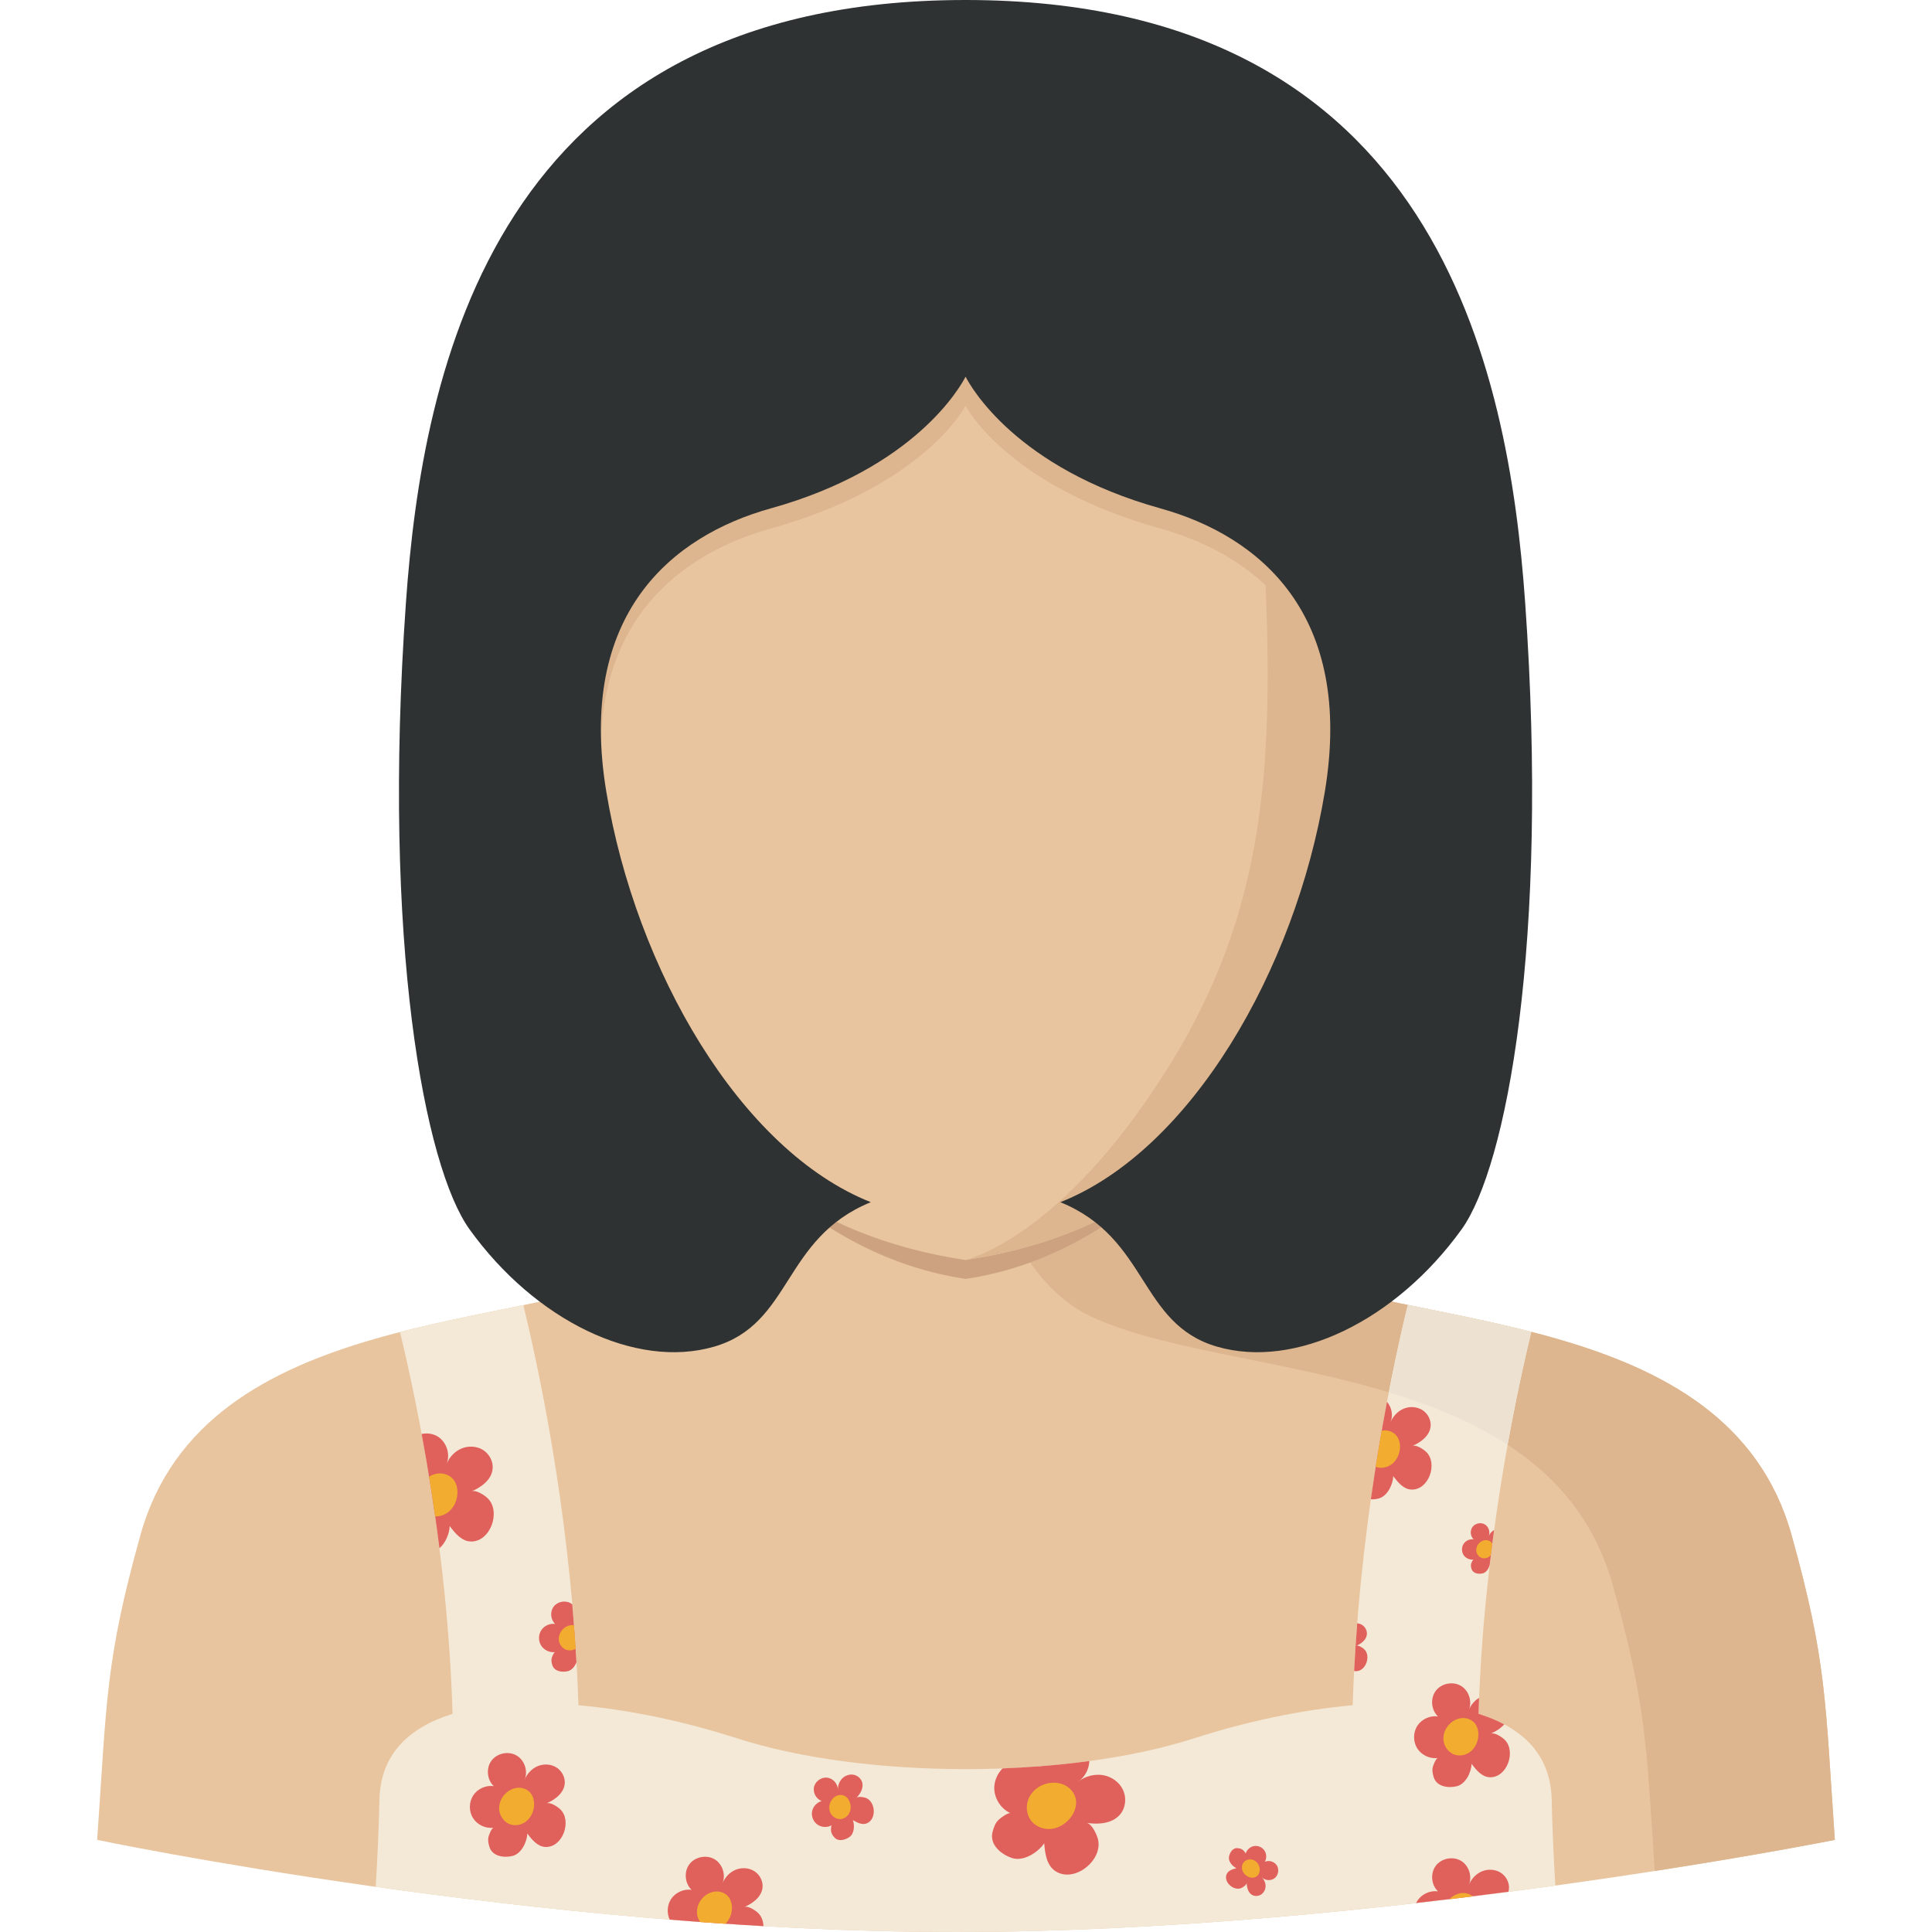
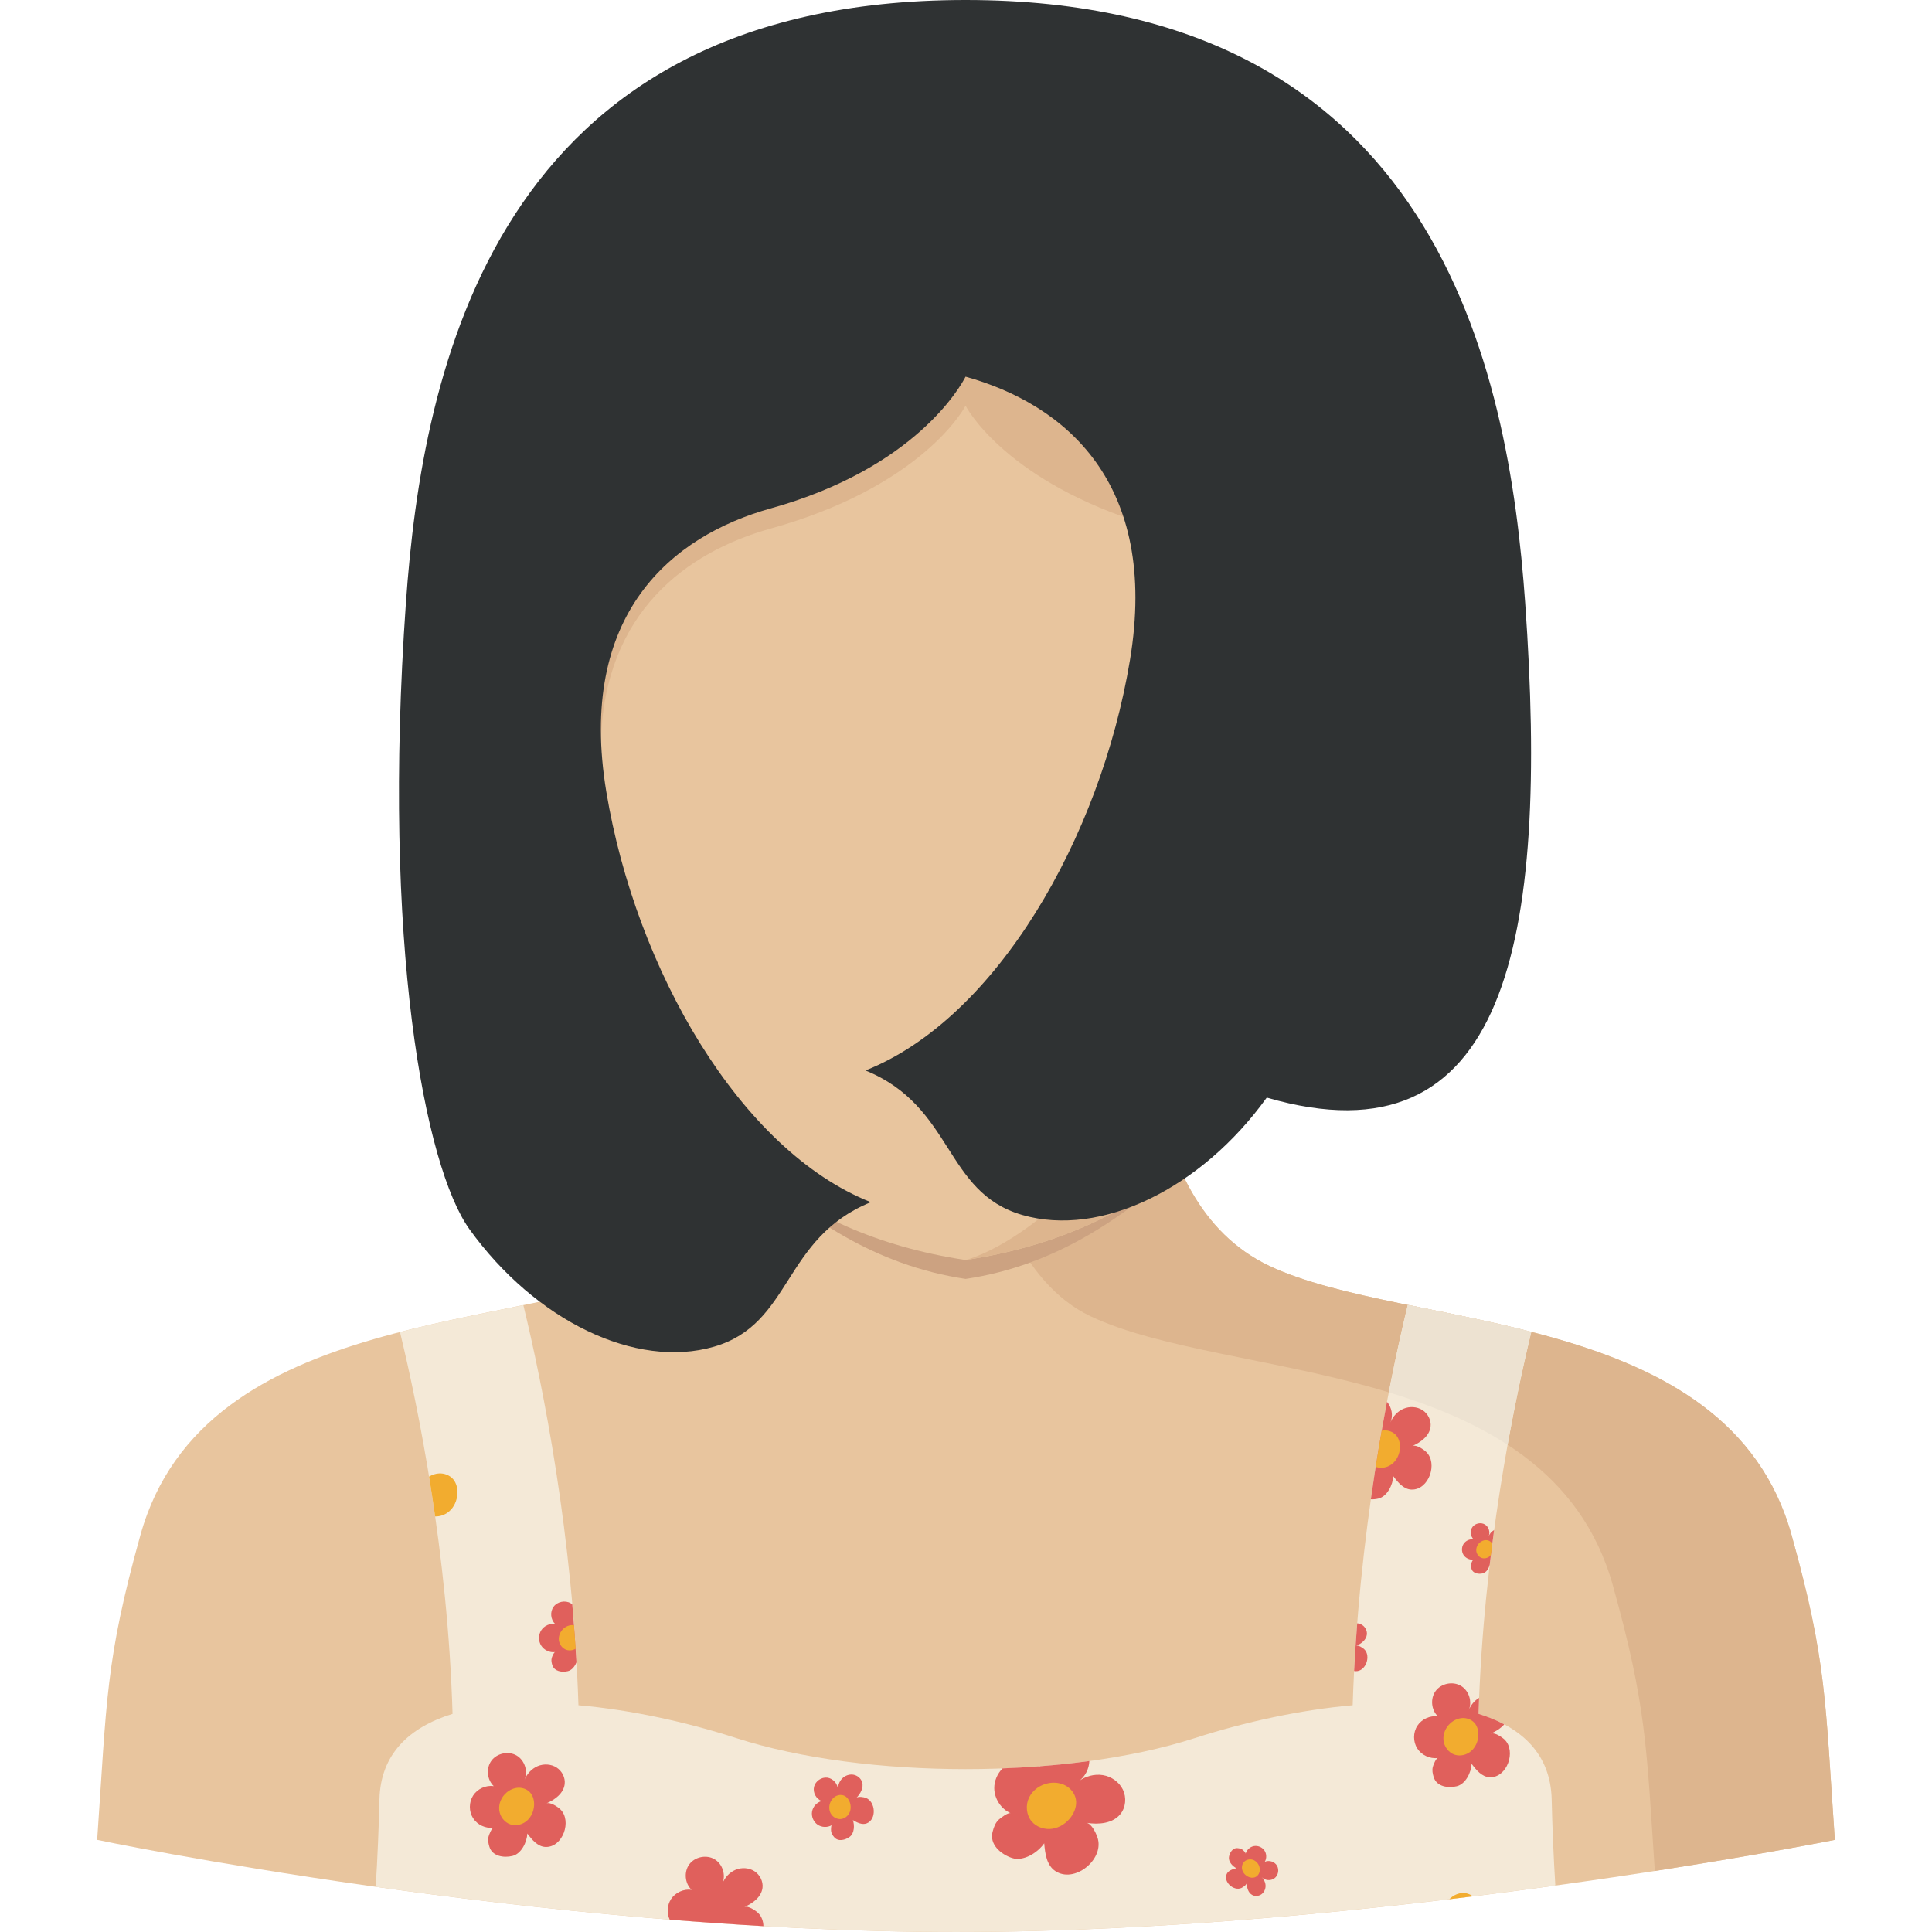
<svg xmlns="http://www.w3.org/2000/svg" height="800px" width="800px" version="1.1" id="Layer_1" viewBox="0 0 318.538 318.538" xml:space="preserve">
  <g>
    <g>
      <path style="fill:#E8C59E;" d="M295.387,253.091c-10.522-37.754-63.361-33.566-86.164-44.408s-19.245-47.219-22.134-53.548    h-55.638c-2.889,6.329,0.674,42.711-22.134,53.548c-22.803,10.842-75.642,6.655-86.164,44.408    c-5.806,20.824-5.525,27.187-7.133,50.26c0,0,72.5,15.187,141.611,15.187s144.888-15.187,144.888-15.187    C300.917,280.278,301.193,273.915,295.387,253.091z" />
      <path style="fill:#DDB58E;" d="M179.759,216.995c22.803,10.842,75.642,6.655,86.164,44.408c5.531,19.83,5.542,26.552,6.913,47.073    c18.155-2.816,29.682-5.126,29.682-5.126c-1.602-23.067-1.326-29.435-7.133-50.26c-10.522-37.754-63.361-33.566-86.164-44.408    c-22.803-10.842-19.245-47.219-22.134-53.548h-29.456C157.631,155.135,156.951,206.159,179.759,216.995z" />
      <g>
        <path style="fill:#F4E9D7;" d="M255.835,296.723c-0.163-7.492-4.884-11.938-12.056-14.147c0.792-26.67,5.705-50.614,8.695-62.985     c-6.852-1.759-13.821-3.097-20.369-4.44c-3.221,13.332-8.184,38.012-9.083,66.003c-8.56,0.748-17.711,2.737-26.018,5.413     c-21.156,6.823-54.458,6.823-75.614,0c-8.307-2.681-17.458-4.665-26.018-5.413c-0.905-28.092-5.868-52.676-9.083-65.975     c-6.542,1.338-13.501,2.681-20.341,4.44c2.985,12.332,7.869,36.186,8.667,62.957c-7.172,2.209-11.893,6.66-12.056,14.147     c-0.09,4.215-0.32,9.836-0.618,14.366c26.636,3.749,61.574,7.447,95.691,7.447c34.741,0,71.168-3.839,98.805-7.655     C256.149,306.385,255.924,300.871,255.835,296.723z" />
        <path style="fill:#EDE2D1;" d="M228.974,229.563c7.031,2.13,13.765,4.851,19.593,8.645c1.36-7.554,2.771-13.922,3.906-18.621     c-6.852-1.759-13.821-3.097-20.369-4.44C231.16,219.047,230.07,223.92,228.974,229.563z" />
        <g>
          <g>
            <path style="fill:#E0605C;" d="M89.953,304.519c-1.287-0.039-2.237-1.175-3.007-2.215c-0.067,1.422-0.989,3.344-2.456,3.698       c-1.405,0.343-3.333,0.073-3.805-1.529c-0.163-0.556-0.281-1.079-0.135-1.658c0.073-0.304,0.511-1.428,0.837-1.473       c-1.304,0.18-2.681-0.461-3.389-1.568s-0.703-2.63,0.011-3.738s2.096-1.737,3.4-1.546c-1.124-1.057-1.298-2.979-0.371-4.21       c0.922-1.237,2.816-1.619,4.142-0.837c1.326,0.781,1.922,2.614,1.298,4.024c0.399-1,1.18-1.86,2.175-2.276       s2.192-0.354,3.103,0.225c0.911,0.579,1.478,1.686,1.343,2.754c-0.191,1.518-1.607,2.569-3.013,3.164       c0.63-0.27,1.872,0.568,2.299,0.984C94.332,300.203,92.803,304.604,89.953,304.519z" />
          </g>
          <g>
            <path style="fill:#F2AC2F;" d="M83.467,295.594c0.545-0.483,1.242-0.804,1.967-0.837c0.725-0.034,1.473,0.242,1.962,0.776       c0.523,0.579,0.708,1.4,0.658,2.181c-0.067,0.95-0.483,1.889-1.208,2.507c-0.725,0.618-1.765,0.877-2.675,0.585       c-1.012-0.326-1.748-1.315-1.86-2.372C82.191,297.381,82.669,296.296,83.467,295.594z" />
          </g>
        </g>
        <g>
          <path style="fill:#E0605C;" d="M125.717,311.264c0.135-1.068-0.433-2.175-1.343-2.754c-0.911-0.579-2.108-0.641-3.103-0.225      s-1.776,1.276-2.175,2.276c0.624-1.411,0.034-3.249-1.298-4.024c-1.332-0.781-3.221-0.399-4.142,0.837s-0.753,3.159,0.371,4.21      c-1.304-0.185-2.687,0.444-3.4,1.546c-0.635,0.989-0.708,2.304-0.214,3.367c5.081,0.41,10.246,0.77,15.457,1.074      c-0.022-0.821-0.292-1.602-0.871-2.164c-0.427-0.416-1.669-1.253-2.299-0.984C124.11,313.833,125.526,312.776,125.717,311.264z" />
-           <path style="fill:#F2AC2F;" d="M120.67,314.811c0.056-0.776-0.135-1.602-0.658-2.181c-0.489-0.54-1.237-0.809-1.962-0.776      c-0.725,0.034-1.422,0.354-1.967,0.837c-0.798,0.703-1.27,1.787-1.158,2.844c0.051,0.489,0.236,0.956,0.517,1.36      c1.383,0.101,2.765,0.197,4.159,0.292C120.237,316.57,120.608,315.699,120.67,314.811z" />
        </g>
        <g>
          <g>
            <path style="fill:#E0605C;" d="M142.899,300.63c-0.753,0.298-1.585-0.129-2.288-0.54c0.315,0.837,0.253,2.175-0.506,2.748       c-0.731,0.545-1.911,0.866-2.58,0.056c-0.236-0.281-0.427-0.556-0.489-0.922c-0.034-0.191-0.056-0.95,0.118-1.057       c-0.708,0.427-1.664,0.399-2.349-0.067c-0.686-0.466-1.057-1.349-0.916-2.164s0.787-1.523,1.585-1.737       c-0.911-0.332-1.484-1.4-1.259-2.344c0.23-0.944,1.225-1.63,2.186-1.512c0.961,0.124,1.759,1.034,1.748,2.007       c-0.017-0.68,0.219-1.371,0.691-1.855c0.472-0.489,1.18-0.748,1.849-0.641c0.669,0.112,1.27,0.607,1.461,1.259       c0.264,0.922-0.292,1.883-0.956,2.574c0.298-0.309,1.22-0.135,1.574,0C144.366,297.049,144.569,299.978,142.899,300.63z" />
          </g>
          <g>
            <path style="fill:#F2AC2F;" d="M136.942,297.078c0.197-0.41,0.517-0.77,0.933-0.972c0.41-0.197,0.911-0.225,1.326-0.034       c0.444,0.202,0.759,0.635,0.916,1.096c0.197,0.568,0.191,1.214-0.079,1.748c-0.264,0.534-0.804,0.944-1.4,1       c-0.663,0.062-1.338-0.326-1.664-0.911C136.644,298.421,136.655,297.679,136.942,297.078z" />
          </g>
        </g>
        <g>
          <path style="fill:#E0605C;" d="M166.838,306.335c1.889,0.63,4.26-0.877,5.328-2.422c0.135,1.697,0.399,3.625,1.815,4.57      c3.125,2.085,7.908-1.765,7.048-5.238c-0.191-0.764-0.995-2.563-1.883-2.704c1.99,0.315,4.305,0.124,5.576-1.439      c0.894-1.102,1.034-2.737,0.422-4.019c-0.613-1.282-1.911-2.186-3.311-2.411s-2.878,0.185-4.019,1.029      c1.096-0.742,1.737-2.04,1.793-3.35c-2.675,0.36-5.413,0.652-8.195,0.866c0.006,0.034,0.011,0.067,0.022,0.096      c-0.039-0.034-0.079-0.062-0.118-0.09c-1.99,0.152-4.002,0.264-6.02,0.343c-0.854,0.86-1.377,2.057-1.366,3.271      c0.017,1.731,1.113,3.412,2.698,4.12c-0.393-0.174-1.669,0.781-1.962,1.062c-0.568,0.545-0.798,1.208-1,1.95      C163.061,304.092,165.028,305.733,166.838,306.335z" />
          <g>
            <path style="fill:#F2AC2F;" d="M172.953,293.986c0.944-0.157,1.95-0.034,2.782,0.438s1.478,1.298,1.647,2.237       c0.185,1.012-0.185,2.063-0.787,2.895c-0.736,1.017-1.86,1.776-3.103,1.962c-1.242,0.185-2.585-0.253-3.395-1.208       c-0.905-1.068-1.04-2.692-0.427-3.951C170.283,295.099,171.57,294.217,172.953,293.986z" />
          </g>
        </g>
        <g>
          <g>
            <path style="fill:#E0605C;" d="M202.253,308.982c0.264-0.585,0.972-0.804,1.602-0.961c-0.641-0.304-1.349-1.096-1.231-1.844       c0.112-0.714,0.607-1.551,1.439-1.461c0.292,0.034,0.551,0.079,0.793,0.253c0.124,0.096,0.562,0.511,0.517,0.669       c0.169-0.635,0.725-1.152,1.377-1.265c0.646-0.112,1.349,0.18,1.72,0.725c0.371,0.54,0.399,1.304,0.062,1.866       c0.703-0.315,1.624-0.028,2.012,0.641s0.208,1.607-0.41,2.074s-1.574,0.382-2.108-0.174c0.388,0.377,0.63,0.905,0.635,1.439       c0,0.54-0.259,1.079-0.697,1.388c-0.444,0.309-1.062,0.36-1.529,0.09c-0.663-0.377-0.877-1.237-0.882-2.001       c0,0.343-0.624,0.753-0.894,0.871C203.4,311.832,201.663,310.28,202.253,308.982z" />
          </g>
          <g>
            <path style="fill:#F2AC2F;" d="M207.615,307.706c0.118,0.343,0.129,0.725,0.006,1.068c-0.124,0.343-0.393,0.635-0.736,0.753       c-0.365,0.129-0.781,0.056-1.13-0.118c-0.427-0.214-0.781-0.585-0.922-1.04c-0.146-0.455-0.067-0.984,0.242-1.343       c0.343-0.405,0.944-0.556,1.45-0.405C207.036,306.779,207.447,307.206,207.615,307.706z" />
          </g>
        </g>
        <g>
          <path style="fill:#E0605C;" d="M237.073,289.849c-0.326,0.045-0.759,1.169-0.837,1.473c-0.146,0.579-0.028,1.096,0.135,1.658      c0.472,1.602,2.4,1.872,3.805,1.529c1.467-0.354,2.394-2.276,2.456-3.698c0.77,1.04,1.714,2.175,3.007,2.215      c2.85,0.09,4.384-4.311,2.428-6.205c-0.427-0.416-1.669-1.253-2.299-0.984c0.826-0.354,1.658-0.866,2.243-1.534      c-1.287-0.686-2.704-1.259-4.238-1.731c0.028-0.882,0.056-1.759,0.09-2.636c-0.77,0.461-1.377,1.197-1.709,2.035      c0.624-1.411,0.034-3.249-1.298-4.024c-1.332-0.781-3.221-0.399-4.142,0.837c-0.922,1.237-0.753,3.159,0.371,4.21      c-1.304-0.185-2.687,0.444-3.4,1.546c-0.714,1.102-0.719,2.625-0.011,3.738C234.386,289.389,235.769,290.029,237.073,289.849z" />
          <g>
            <path style="fill:#F2AC2F;" d="M239.153,284.1c0.545-0.483,1.242-0.804,1.967-0.837c0.725-0.034,1.473,0.242,1.962,0.776       c0.523,0.579,0.708,1.4,0.658,2.181c-0.067,0.95-0.483,1.889-1.208,2.507c-0.725,0.618-1.765,0.877-2.675,0.585       c-1.012-0.326-1.748-1.315-1.86-2.372C237.882,285.887,238.354,284.802,239.153,284.1z" />
          </g>
        </g>
        <g>
-           <path style="fill:#E0605C;" d="M247.437,308.763c-0.911-0.579-2.108-0.641-3.103-0.225s-1.776,1.276-2.175,2.276      c0.624-1.411,0.034-3.249-1.298-4.024c-1.332-0.781-3.221-0.399-4.142,0.837s-0.753,3.159,0.371,4.21      c-1.304-0.185-2.687,0.444-3.4,1.546c-0.079,0.124-0.146,0.247-0.208,0.377c5.255-0.596,10.342-1.22,15.215-1.855      c0.034-0.129,0.067-0.264,0.084-0.399C248.916,310.449,248.348,309.342,247.437,308.763z" />
          <path style="fill:#F2AC2F;" d="M242.834,312.664c-0.472-0.382-1.102-0.579-1.714-0.551c-0.725,0.034-1.422,0.354-1.967,0.837      c-0.067,0.062-0.129,0.124-0.191,0.185C240.265,312.978,241.558,312.821,242.834,312.664z" />
        </g>
        <g>
-           <path style="fill:#E0605C;" d="M72.451,255.266c1.023-0.871,1.641-2.422,1.697-3.659c0.882,1.192,1.973,2.501,3.457,2.546      c3.277,0.101,5.042-4.963,2.793-7.133c-0.495-0.478-1.922-1.439-2.647-1.13c1.619-0.686,3.249-1.9,3.462-3.642      c0.152-1.231-0.5-2.501-1.546-3.17c-1.045-0.663-2.422-0.736-3.569-0.259s-2.046,1.467-2.501,2.619      c0.719-1.624,0.039-3.732-1.489-4.631c-0.776-0.455-1.714-0.562-2.591-0.382C70.562,242.063,71.585,248.409,72.451,255.266z" />
          <path style="fill:#F2AC2F;" d="M71.748,250.022c0.815,0.022,1.647-0.275,2.276-0.809c0.837-0.708,1.315-1.793,1.388-2.883      c0.062-0.894-0.152-1.844-0.753-2.507c-0.562-0.618-1.422-0.933-2.254-0.894c-0.585,0.028-1.158,0.219-1.658,0.523      C71.085,245.57,71.422,247.762,71.748,250.022z" />
        </g>
        <g>
          <path style="fill:#E0605C;" d="M91.527,272.386c-0.219,0.028-0.517,0.793-0.568,0.995c-0.096,0.393-0.017,0.742,0.09,1.118      c0.32,1.085,1.624,1.265,2.574,1.034c0.658-0.157,1.152-0.781,1.422-1.467c-0.185-3.243-0.416-6.424-0.691-9.538      c-0.084-0.073-0.174-0.141-0.27-0.197c-0.899-0.528-2.181-0.27-2.805,0.568c-0.624,0.837-0.511,2.136,0.253,2.85      c-0.882-0.129-1.815,0.298-2.299,1.045c-0.483,0.748-0.483,1.776-0.006,2.524C89.712,272.077,90.65,272.51,91.527,272.386z" />
          <path style="fill:#F2AC2F;" d="M93.41,272.026c0.5,0.157,1.057,0.073,1.506-0.191c-0.084-1.304-0.174-2.597-0.275-3.878      c-0.124-0.022-0.253-0.028-0.382-0.022c-0.489,0.022-0.961,0.242-1.332,0.562c-0.54,0.478-0.86,1.208-0.787,1.922      C92.224,271.138,92.724,271.807,93.41,272.026z" />
        </g>
        <g>
          <path style="fill:#E0605C;" d="M227.259,247.077c1.467-0.354,2.394-2.276,2.456-3.698c0.77,1.04,1.714,2.175,3.007,2.215      c2.85,0.09,4.384-4.311,2.428-6.205c-0.427-0.416-1.669-1.253-2.299-0.984c1.405-0.596,2.822-1.652,3.013-3.164      c0.135-1.068-0.433-2.175-1.343-2.754s-2.108-0.641-3.103-0.225s-1.776,1.276-2.175,2.276c0.495-1.119,0.225-2.501-0.568-3.417      c-0.922,4.867-1.838,10.263-2.659,16.075C226.439,247.217,226.871,247.172,227.259,247.077z" />
          <path style="fill:#F2AC2F;" d="M226.933,241.883c0.905,0.292,1.95,0.034,2.675-0.585s1.141-1.557,1.208-2.507      c0.056-0.776-0.135-1.602-0.658-2.181c-0.489-0.54-1.237-0.809-1.962-0.776c-0.135,0.006-0.264,0.022-0.393,0.051      c-0.337,1.922-0.669,3.906-0.989,5.958C226.855,241.855,226.894,241.872,226.933,241.883z" />
        </g>
        <g>
          <path style="fill:#E0605C;" d="M223.527,275.539c1.658,0.051,2.552-2.512,1.416-3.608c-0.247-0.242-0.972-0.731-1.338-0.573      c0.821-0.348,1.641-0.961,1.754-1.844c0.079-0.624-0.253-1.265-0.781-1.602c-0.242-0.157-0.523-0.242-0.809-0.27      c-0.202,2.58-0.371,5.205-0.511,7.863C223.342,275.523,223.432,275.539,223.527,275.539z" />
        </g>
        <g>
          <path style="fill:#E0605C;" d="M242.958,257.132c-0.157,0.022-0.371,0.573-0.41,0.719c-0.073,0.281-0.011,0.534,0.067,0.809      c0.23,0.781,1.169,0.911,1.855,0.748c0.601-0.146,1.017-0.832,1.152-1.461c0.225-1.934,0.467-3.828,0.719-5.682      c-0.41,0.219-0.731,0.601-0.905,1.034c0.304-0.686,0.017-1.585-0.63-1.962c-0.646-0.382-1.568-0.191-2.023,0.41      c-0.45,0.601-0.365,1.54,0.18,2.052c-0.635-0.09-1.31,0.214-1.658,0.753c-0.348,0.54-0.348,1.282-0.006,1.821      C241.648,256.907,242.323,257.222,242.958,257.132z" />
          <path style="fill:#F2AC2F;" d="M244.312,256.873c0.444,0.141,0.95,0.017,1.304-0.287c0.073-0.062,0.135-0.129,0.191-0.197      c0.079-0.624,0.157-1.248,0.236-1.86c-0.045-0.079-0.096-0.157-0.157-0.225c-0.236-0.264-0.601-0.393-0.955-0.377      c-0.354,0.017-0.691,0.174-0.961,0.405c-0.388,0.343-0.618,0.871-0.568,1.388C243.464,256.233,243.823,256.716,244.312,256.873z      " />
        </g>
      </g>
      <path style="fill:#CCA281;" d="M123.969,192.731c9.229,7.959,20.054,15.85,35.241,18.132    c15.237-2.288,26.023-10.342,35.269-18.334c-7.689-14.973-5.311-32.83-7.391-37.4H131.45    C129.365,159.704,131.692,177.752,123.969,192.731z" />
      <g>
        <ellipse transform="matrix(-0.177 0.984 -0.984 -0.177 380.095 -81.573)" style="fill:#DDB58E;" cx="224.153" cy="118.132" rx="21.386" ry="11.629" />
        <ellipse transform="matrix(-0.984 0.177 -0.177 -0.984 207.85 217.734)" style="fill:#E8C59E;" cx="94.213" cy="118.137" rx="11.629" ry="21.386" />
        <path style="fill:#E8C59E;" d="M208.537,55.29c0,0-12.472,3.485-41.255,3.653c-18.644,0.107-33.724,2.13-51.046,10.938     c-15.901,8.088-23.056,19.914-23.213,24.382c-1.551,44.156,7.464,104.645,66.171,113.48     c57.617-8.667,67.402-66.745,66.29-110.636C224.775,69.145,208.537,55.29,208.537,55.29z" />
        <path style="fill:#DDB58E;" d="M225.483,97.113c-0.708-27.963-16.952-41.823-16.952-41.823s-0.781,0.455-2.406,1.141     c3.738,55.2,7.43,86.164-13.63,119.747c-17.621,28.103-33.308,31.565-33.308,31.565l0,0     C216.811,199.077,226.596,140.999,225.483,97.113z" />
        <path style="fill:#DDB58E;" d="M92.044,122.069h7.048c0.601-21.077,14.057-31.054,27.979-34.927     c23.809-6.627,31.307-18.66,32.127-20.262c0.815,1.602,8.313,13.63,32.127,20.262c13.922,3.873,27.372,13.849,27.979,34.927     h7.048V39.653H92.044V122.069z" />
-         <path style="fill:#2F3233;" d="M251.462,99.367C248.753,61.141,236.983,0,159.194,0S69.635,61.141,66.926,99.367     c-3.979,56.161,3.103,93.061,10.488,103.318c10.837,15.052,27.395,23.095,40.322,19.346s11.236-17.874,25.838-23.82     c-21.533-8.538-38.743-38.355-43.605-67.655s10.803-42.194,27.103-46.735c23.809-6.627,31.307-20.116,32.127-21.718     c0.815,1.602,8.313,15.086,32.127,21.718c16.3,4.536,31.964,17.435,27.103,46.735s-22.072,59.118-43.605,67.655     c14.602,5.947,12.916,20.071,25.838,23.82c12.927,3.749,29.486-4.294,40.322-19.346     C248.359,192.422,255.441,155.528,251.462,99.367z" />
+         <path style="fill:#2F3233;" d="M251.462,99.367C248.753,61.141,236.983,0,159.194,0S69.635,61.141,66.926,99.367     c-3.979,56.161,3.103,93.061,10.488,103.318c10.837,15.052,27.395,23.095,40.322,19.346s11.236-17.874,25.838-23.82     c-21.533-8.538-38.743-38.355-43.605-67.655s10.803-42.194,27.103-46.735c23.809-6.627,31.307-20.116,32.127-21.718     c16.3,4.536,31.964,17.435,27.103,46.735s-22.072,59.118-43.605,67.655     c14.602,5.947,12.916,20.071,25.838,23.82c12.927,3.749,29.486-4.294,40.322-19.346     C248.359,192.422,255.441,155.528,251.462,99.367z" />
      </g>
    </g>
  </g>
</svg>